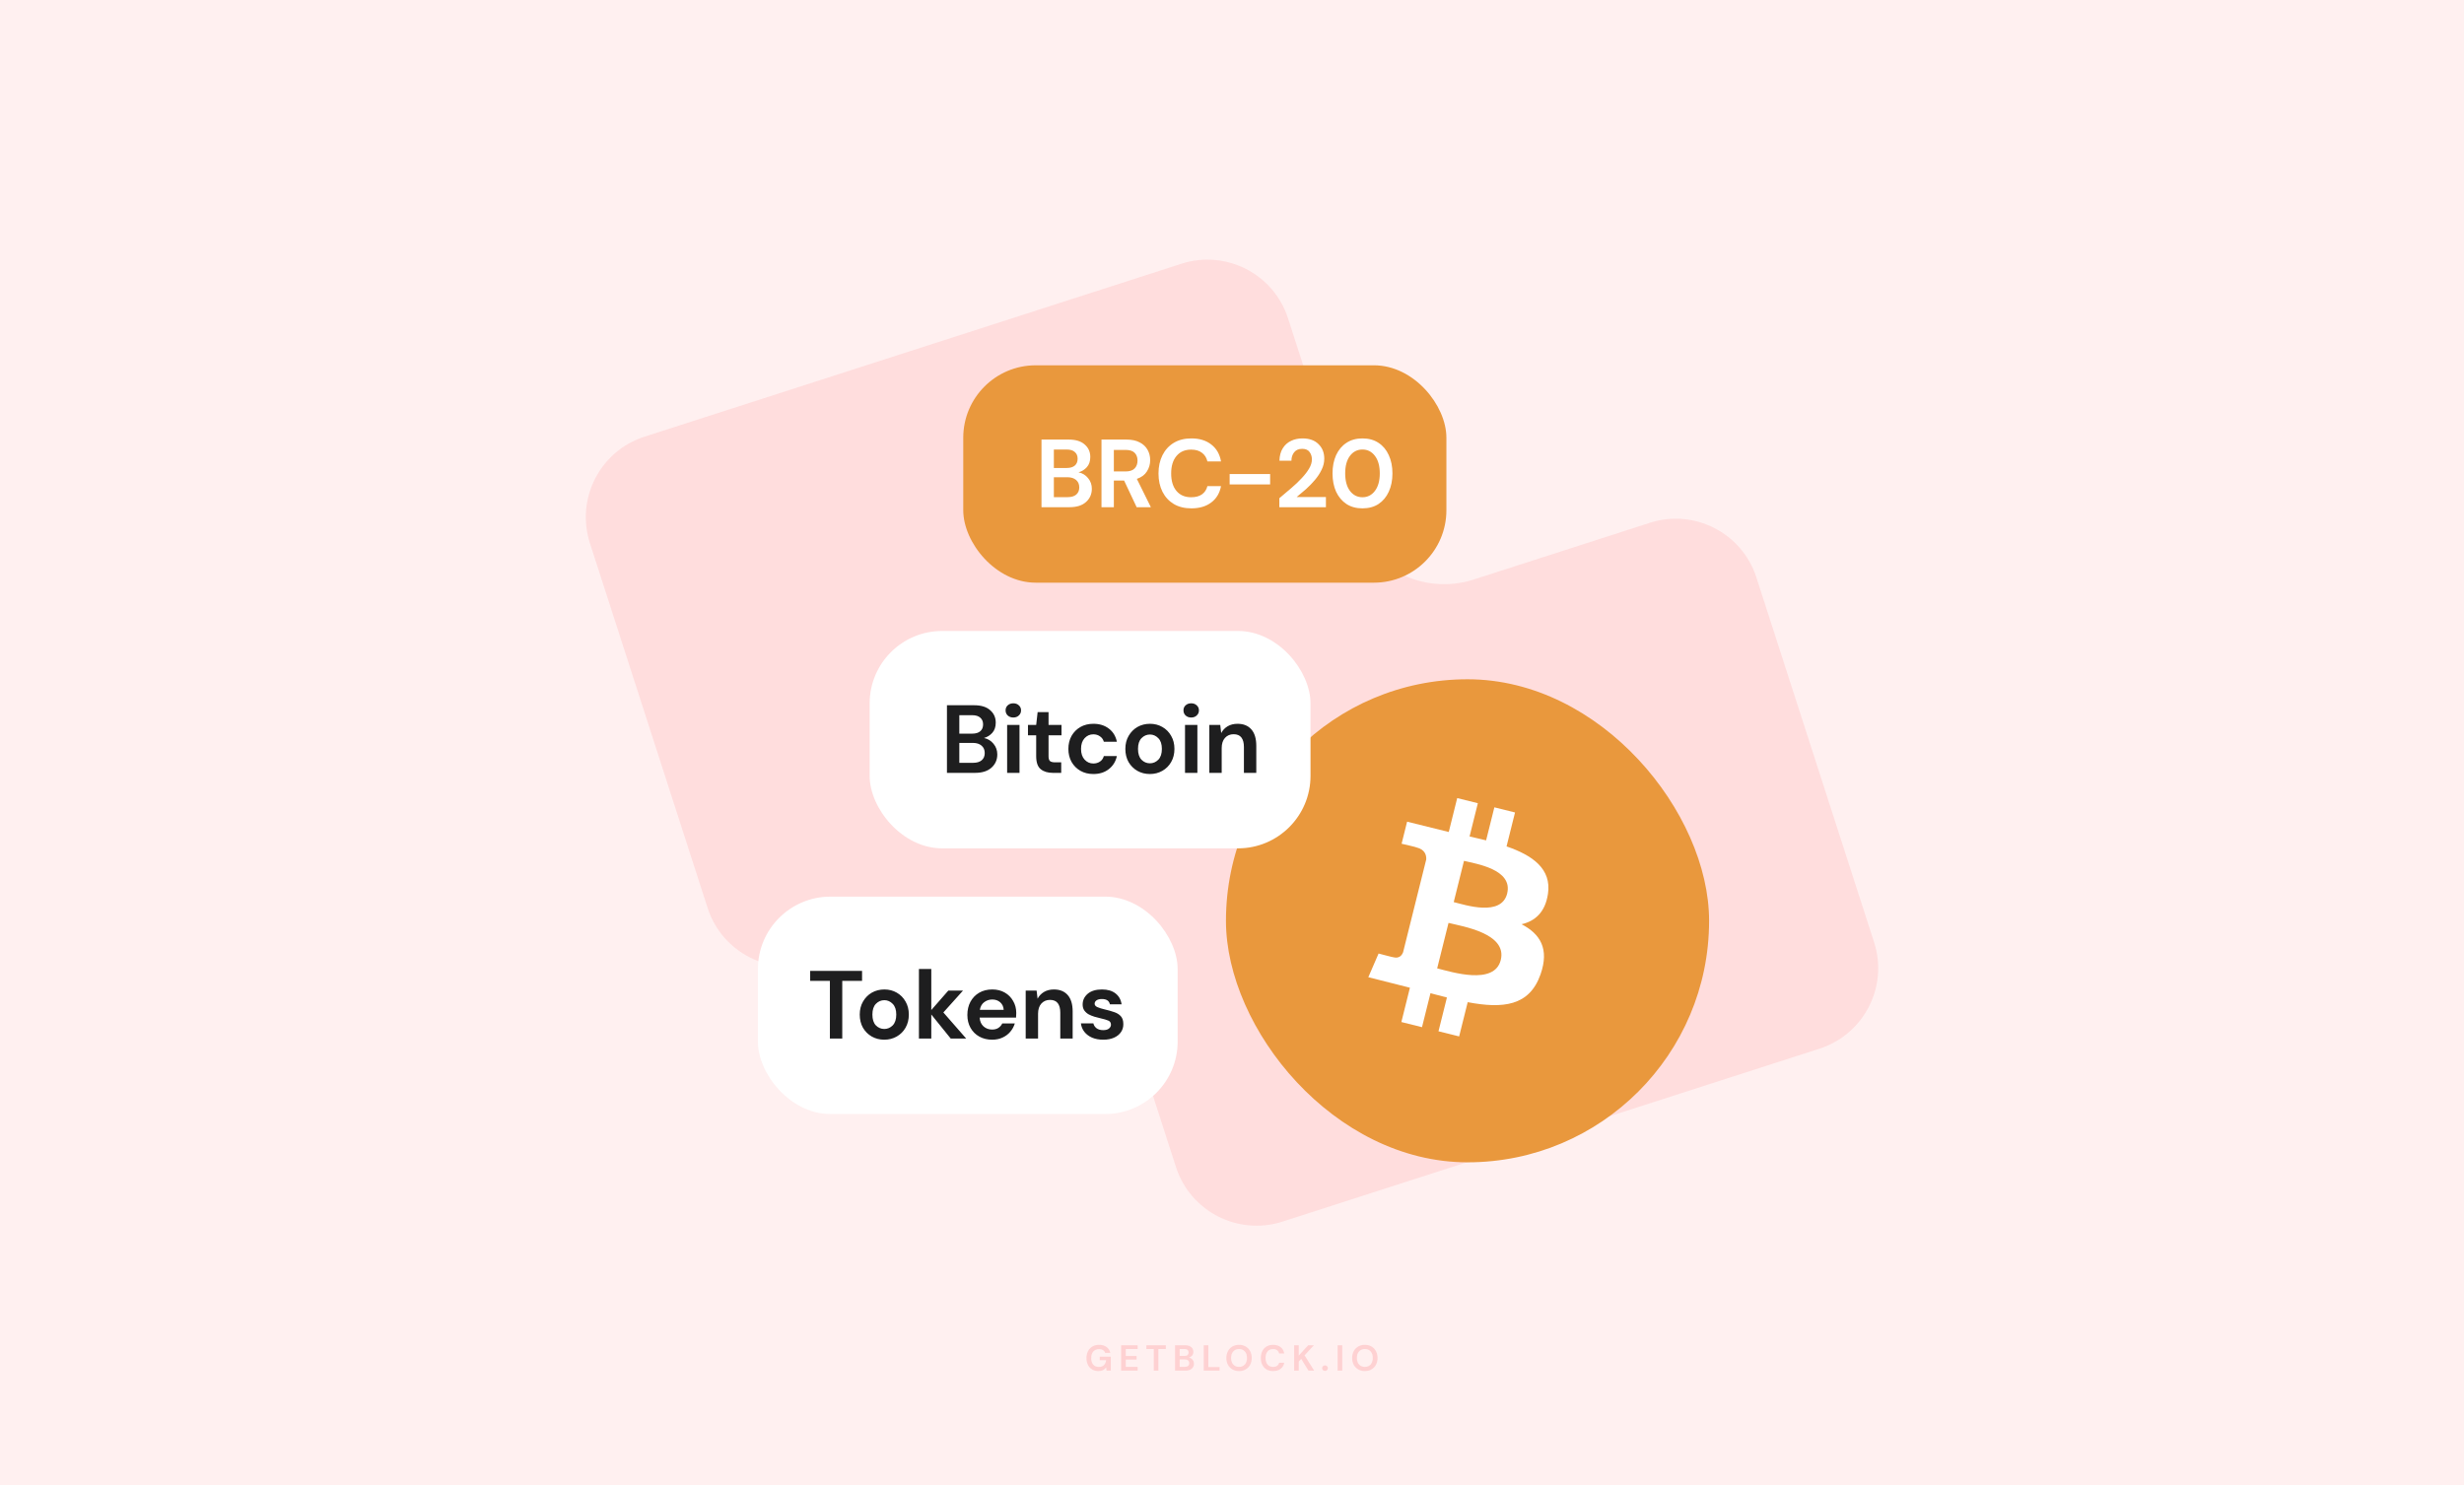
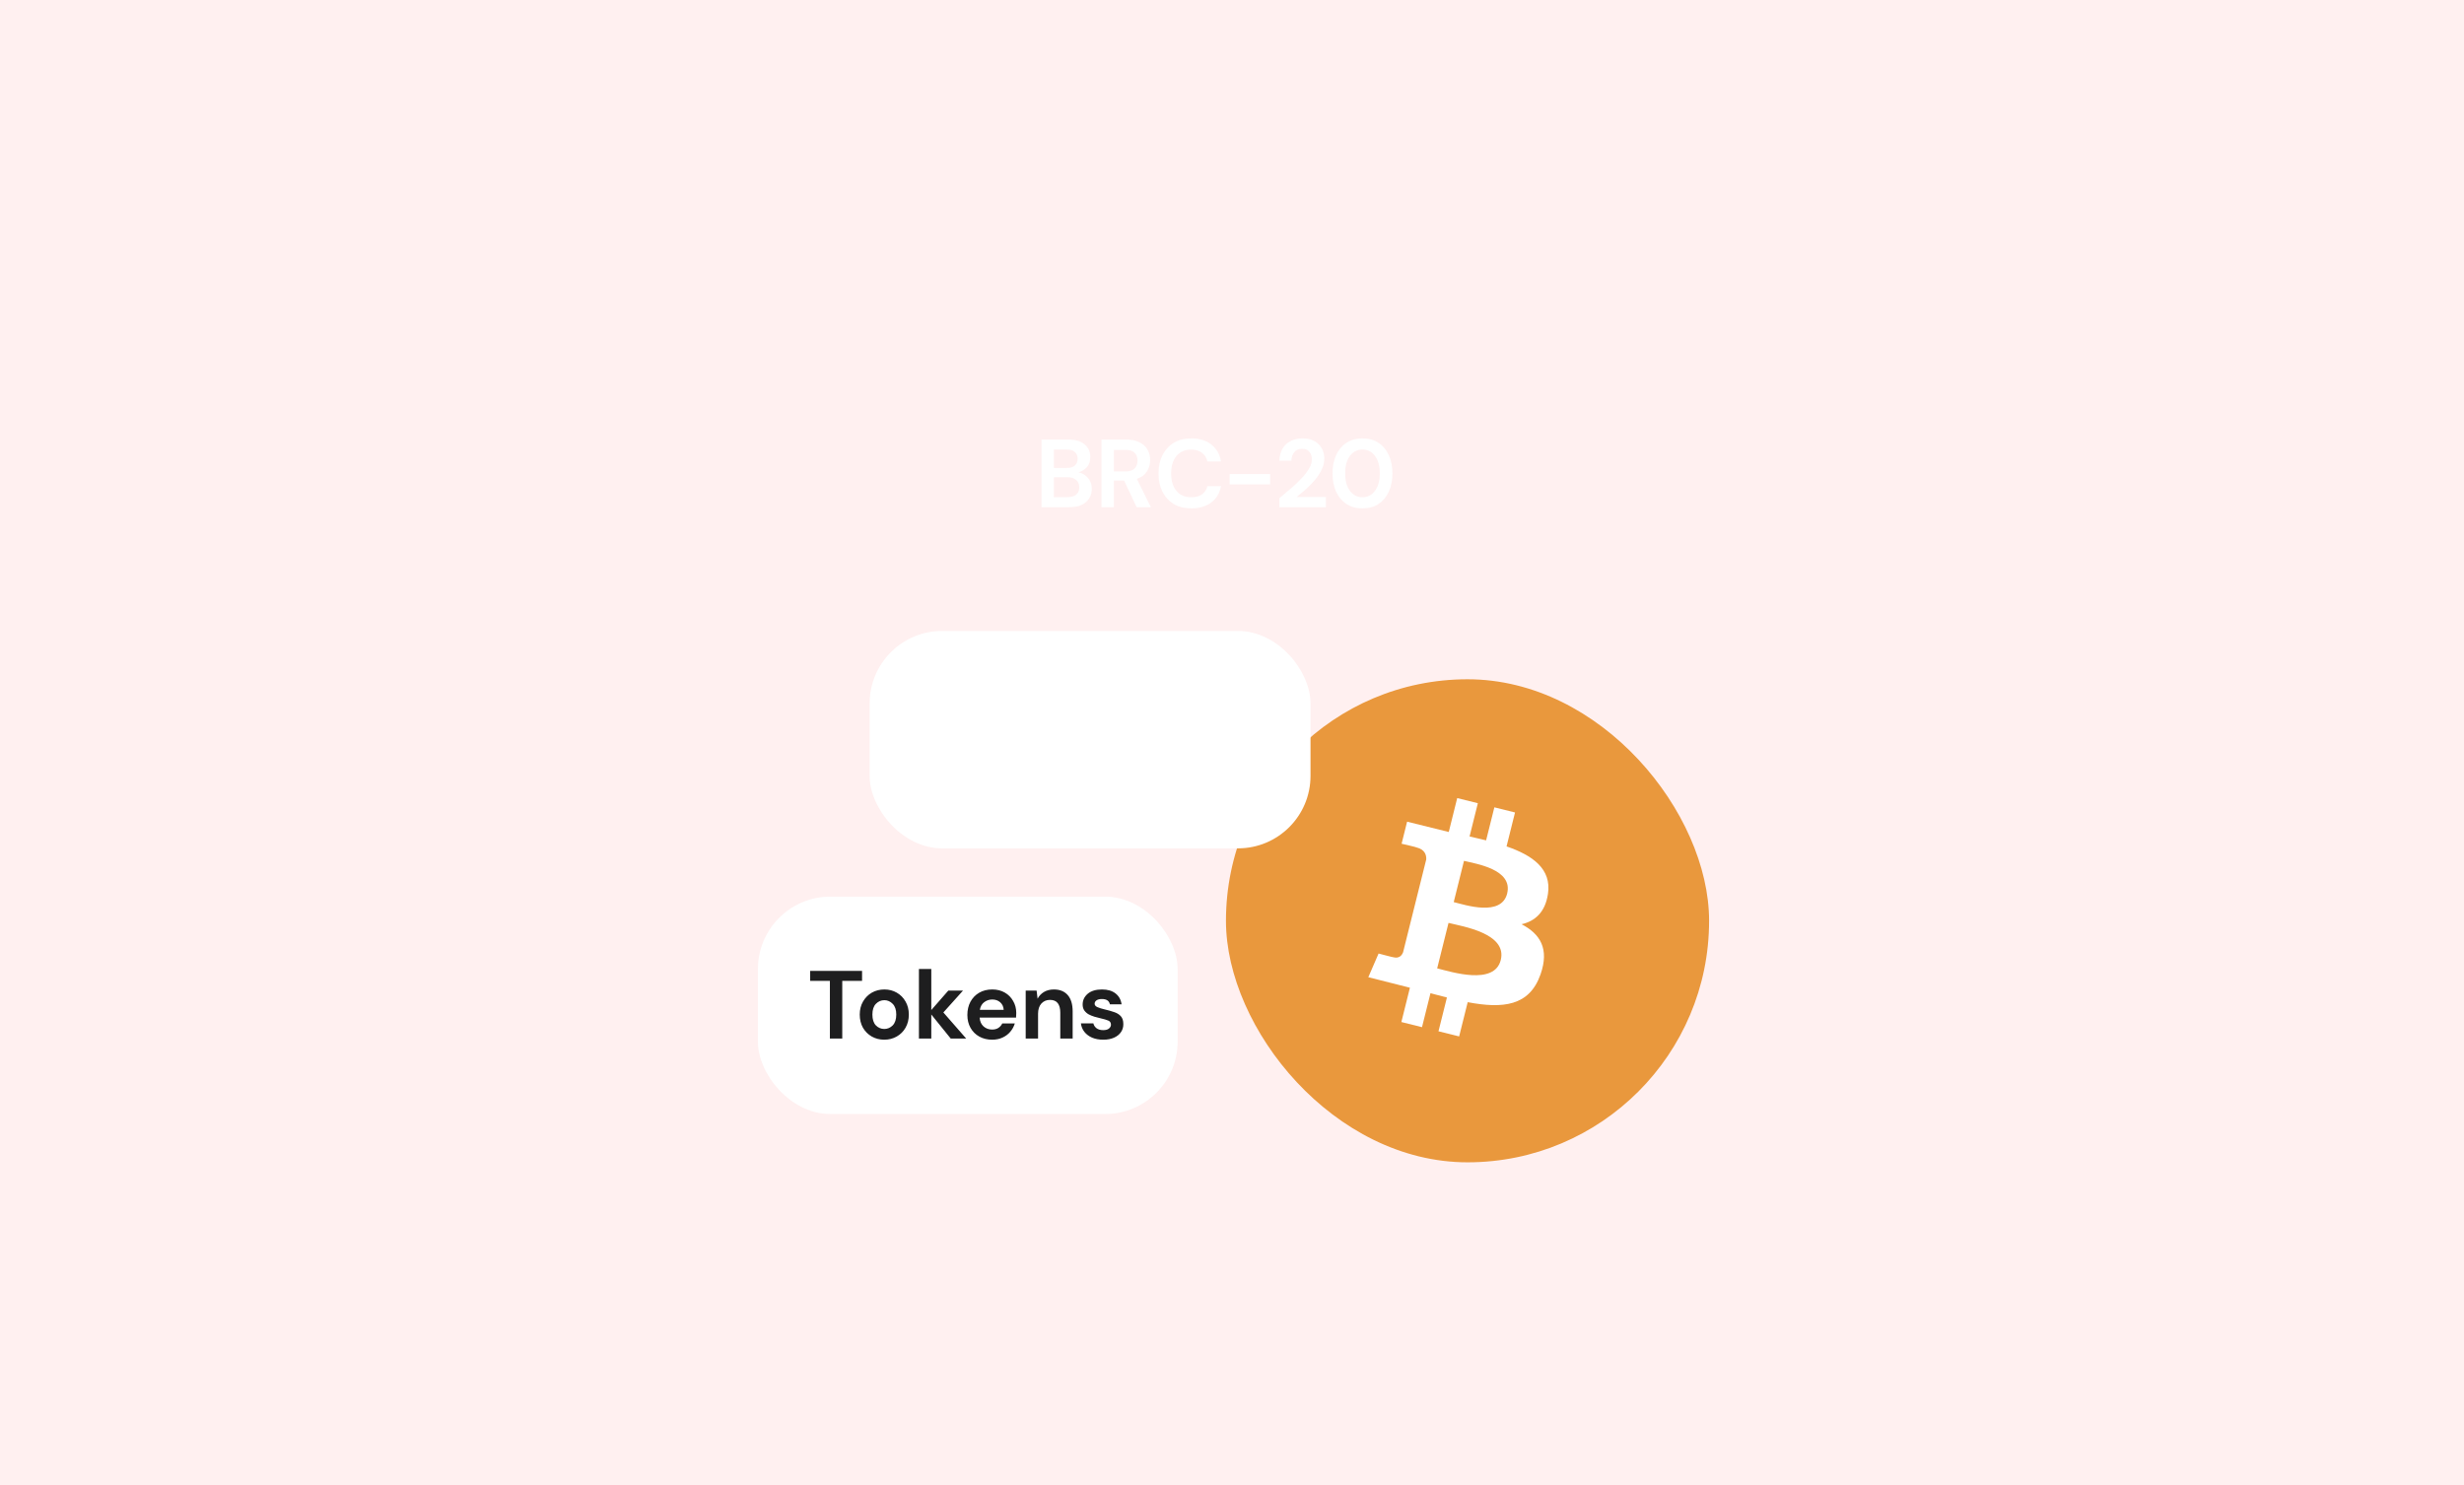
<svg xmlns="http://www.w3.org/2000/svg" width="816" height="492" viewBox="0 0 816 492" fill="none">
  <rect width="816" height="492" fill="#FFF0F0" />
-   <path fill-rule="evenodd" clip-rule="evenodd" d="M213.446 144.638C198.706 149.386 190.608 165.176 195.36 179.905L234.344 300.753C239.096 315.482 254.896 323.574 269.636 318.826L327.928 300.048C344.745 294.631 362.77 303.868 368.194 320.683L389.448 386.568C394.199 401.298 410 409.389 424.74 404.641L602.554 347.362C617.294 342.614 625.392 326.824 620.64 312.095L581.656 191.247C576.904 176.518 561.104 168.426 546.364 173.174L488.072 191.952C471.255 197.369 453.23 188.132 447.806 171.317L426.552 105.432C421.801 90.702 406 82.611 391.26 87.359L213.446 144.638Z" fill="#FFDDDD" />
-   <path opacity="0.16" d="M363.747 454.144C362.955 454.144 362.263 453.964 361.671 453.604C361.079 453.244 360.619 452.744 360.291 452.104C359.963 451.456 359.799 450.704 359.799 449.848C359.799 448.984 359.967 448.224 360.303 447.568C360.647 446.904 361.131 446.388 361.755 446.02C362.387 445.644 363.135 445.456 363.999 445.456C364.983 445.456 365.799 445.692 366.447 446.164C367.095 446.636 367.515 447.288 367.707 448.12H365.991C365.863 447.728 365.631 447.424 365.295 447.208C364.959 446.984 364.527 446.872 363.999 446.872C363.159 446.872 362.511 447.14 362.055 447.676C361.599 448.204 361.371 448.932 361.371 449.86C361.371 450.788 361.595 451.508 362.043 452.02C362.499 452.524 363.115 452.776 363.891 452.776C364.651 452.776 365.223 452.572 365.607 452.164C365.999 451.748 366.235 451.204 366.315 450.532H364.191V449.38H367.863V454H366.447L366.327 452.896C366.055 453.296 365.715 453.604 365.307 453.82C364.899 454.036 364.379 454.144 363.747 454.144ZM371.277 454V445.6H376.761V446.836H372.813V449.14H376.401V450.34H372.813V452.764H376.761V454H371.277ZM382.09 454V446.836H379.642V445.6H386.086V446.836H383.626V454H382.09ZM389.144 454V445.6H392.516C393.388 445.6 394.052 445.804 394.508 446.212C394.972 446.612 395.204 447.128 395.204 447.76C395.204 448.288 395.06 448.712 394.772 449.032C394.492 449.344 394.148 449.556 393.74 449.668C394.22 449.764 394.616 450.004 394.928 450.388C395.24 450.764 395.396 451.204 395.396 451.708C395.396 452.372 395.156 452.92 394.676 453.352C394.196 453.784 393.516 454 392.636 454H389.144ZM390.68 449.128H392.288C392.72 449.128 393.052 449.028 393.284 448.828C393.516 448.628 393.632 448.344 393.632 447.976C393.632 447.624 393.516 447.348 393.284 447.148C393.06 446.94 392.72 446.836 392.264 446.836H390.68V449.128ZM390.68 452.752H392.396C392.852 452.752 393.204 452.648 393.452 452.44C393.708 452.224 393.836 451.924 393.836 451.54C393.836 451.148 393.704 450.84 393.44 450.616C393.176 450.392 392.82 450.28 392.372 450.28H390.68V452.752ZM398.634 454V445.6H400.17V452.8H403.89V454H398.634ZM410.338 454.144C409.498 454.144 408.762 453.96 408.13 453.592C407.506 453.224 407.014 452.716 406.654 452.068C406.302 451.412 406.126 450.656 406.126 449.8C406.126 448.944 406.302 448.192 406.654 447.544C407.014 446.888 407.506 446.376 408.13 446.008C408.762 445.64 409.498 445.456 410.338 445.456C411.17 445.456 411.902 445.64 412.534 446.008C413.166 446.376 413.658 446.888 414.01 447.544C414.362 448.192 414.538 448.944 414.538 449.8C414.538 450.656 414.362 451.412 414.01 452.068C413.658 452.716 413.166 453.224 412.534 453.592C411.902 453.96 411.17 454.144 410.338 454.144ZM410.338 452.764C411.138 452.764 411.774 452.5 412.246 451.972C412.726 451.444 412.966 450.72 412.966 449.8C412.966 448.88 412.726 448.156 412.246 447.628C411.774 447.1 411.138 446.836 410.338 446.836C409.538 446.836 408.898 447.1 408.418 447.628C407.938 448.156 407.698 448.88 407.698 449.8C407.698 450.72 407.938 451.444 408.418 451.972C408.898 452.5 409.538 452.764 410.338 452.764ZM421.618 454.144C420.77 454.144 420.042 453.964 419.434 453.604C418.826 453.236 418.358 452.728 418.03 452.08C417.702 451.424 417.538 450.668 417.538 449.812C417.538 448.956 417.702 448.2 418.03 447.544C418.358 446.888 418.826 446.376 419.434 446.008C420.042 445.64 420.77 445.456 421.618 445.456C422.626 445.456 423.45 445.708 424.09 446.212C424.738 446.708 425.142 447.408 425.302 448.312H423.61C423.506 447.856 423.282 447.5 422.938 447.244C422.602 446.98 422.154 446.848 421.594 446.848C420.818 446.848 420.21 447.112 419.77 447.64C419.33 448.168 419.11 448.892 419.11 449.812C419.11 450.732 419.33 451.456 419.77 451.984C420.21 452.504 420.818 452.764 421.594 452.764C422.154 452.764 422.602 452.644 422.938 452.404C423.282 452.156 423.506 451.816 423.61 451.384H425.302C425.142 452.248 424.738 452.924 424.09 453.412C423.45 453.9 422.626 454.144 421.618 454.144ZM428.582 454V445.6H430.118V448.996L433.226 445.6H435.122L432.026 448.936L435.206 454H433.322L430.922 450.112L430.118 450.988V454H428.582ZM438.802 454.084C438.522 454.084 438.29 453.996 438.106 453.82C437.93 453.644 437.842 453.432 437.842 453.184C437.842 452.928 437.93 452.712 438.106 452.536C438.29 452.36 438.522 452.272 438.802 452.272C439.082 452.272 439.31 452.36 439.486 452.536C439.67 452.712 439.762 452.928 439.762 453.184C439.762 453.432 439.67 453.644 439.486 453.82C439.31 453.996 439.082 454.084 438.802 454.084ZM442.98 454V445.6H444.516V454H442.98ZM452 454.144C451.16 454.144 450.424 453.96 449.792 453.592C449.168 453.224 448.676 452.716 448.316 452.068C447.964 451.412 447.788 450.656 447.788 449.8C447.788 448.944 447.964 448.192 448.316 447.544C448.676 446.888 449.168 446.376 449.792 446.008C450.424 445.64 451.16 445.456 452 445.456C452.832 445.456 453.564 445.64 454.196 446.008C454.828 446.376 455.32 446.888 455.672 447.544C456.024 448.192 456.2 448.944 456.2 449.8C456.2 450.656 456.024 451.412 455.672 452.068C455.32 452.716 454.828 453.224 454.196 453.592C453.564 453.96 452.832 454.144 452 454.144ZM452 452.764C452.8 452.764 453.436 452.5 453.908 451.972C454.388 451.444 454.628 450.72 454.628 449.8C454.628 448.88 454.388 448.156 453.908 447.628C453.436 447.1 452.8 446.836 452 446.836C451.2 446.836 450.56 447.1 450.08 447.628C449.6 448.156 449.36 448.88 449.36 449.8C449.36 450.72 449.6 451.444 450.08 451.972C450.56 452.5 451.2 452.764 452 452.764Z" fill="#F43137" />
  <rect x="406" y="225" width="160" height="160" rx="80" fill="#E9983D" />
  <path d="M512.637 296.088C513.877 287.793 507.56 283.333 498.923 280.358L501.728 269.121L494.886 267.417L492.153 278.358C490.356 277.911 488.51 277.485 486.674 277.069L489.417 266.055L482.582 264.351L479.785 275.583L465.988 272.166L464.167 279.473C464.167 279.473 469.243 280.636 469.136 280.708C471.906 281.4 472.409 283.233 472.324 284.687L464.647 315.47C464.308 316.311 463.449 317.573 461.513 317.091C461.582 317.19 456.541 315.844 456.541 315.844L453.145 323.686L466.921 327.164L464.09 338.532L470.922 340.236L473.728 328.991C475.598 329.497 477.406 329.964 479.177 330.404L476.383 341.598L483.224 343.302L486.056 331.956C497.721 334.163 506.494 333.273 510.181 322.73C513.156 314.236 510.035 309.336 503.897 306.14C508.367 305.105 511.733 302.166 512.632 296.092L512.637 296.088ZM497.003 318.006C494.883 326.5 480.586 321.91 475.946 320.756L479.703 305.698C484.34 306.855 499.208 309.147 497.005 318.005L497.003 318.006ZM499.125 295.968C497.196 303.698 485.291 299.77 481.427 298.807L484.828 285.146C488.693 286.111 501.131 287.907 499.12 295.967" fill="white" />
  <rect x="251" y="297" width="139" height="72" rx="24" fill="white" />
  <path d="M274.833 344V324.896H268.305V321.6H285.489V324.896H278.929V344H274.833ZM292.848 344.384C291.312 344.384 289.925 344.032 288.688 343.328C287.472 342.624 286.501 341.653 285.776 340.416C285.072 339.157 284.72 337.707 284.72 336.064C284.72 334.421 285.083 332.981 285.808 331.744C286.533 330.485 287.504 329.504 288.72 328.8C289.957 328.096 291.344 327.744 292.88 327.744C294.395 327.744 295.76 328.096 296.976 328.8C298.213 329.504 299.184 330.485 299.888 331.744C300.613 332.981 300.976 334.421 300.976 336.064C300.976 337.707 300.613 339.157 299.888 340.416C299.184 341.653 298.213 342.624 296.976 343.328C295.739 344.032 294.363 344.384 292.848 344.384ZM292.848 340.832C293.915 340.832 294.843 340.437 295.632 339.648C296.421 338.837 296.816 337.643 296.816 336.064C296.816 334.485 296.421 333.301 295.632 332.512C294.843 331.701 293.925 331.296 292.88 331.296C291.792 331.296 290.853 331.701 290.064 332.512C289.296 333.301 288.912 334.485 288.912 336.064C288.912 337.643 289.296 338.837 290.064 339.648C290.853 340.437 291.781 340.832 292.848 340.832ZM304.318 344V320.96H308.414V334.56L314.046 328.128H318.91L312.414 335.36L319.966 344H314.846L308.414 336.032V344H304.318ZM328.585 344.384C326.985 344.384 325.566 344.043 324.329 343.36C323.092 342.677 322.121 341.717 321.417 340.48C320.713 339.243 320.361 337.813 320.361 336.192C320.361 334.549 320.702 333.088 321.385 331.808C322.089 330.528 323.049 329.536 324.265 328.832C325.502 328.107 326.953 327.744 328.617 327.744C330.174 327.744 331.55 328.085 332.745 328.768C333.94 329.451 334.868 330.389 335.529 331.584C336.212 332.757 336.553 334.069 336.553 335.52C336.553 335.755 336.542 336 336.521 336.256C336.521 336.512 336.51 336.779 336.489 337.056H324.425C324.51 338.293 324.937 339.264 325.705 339.968C326.494 340.672 327.444 341.024 328.553 341.024C329.385 341.024 330.078 340.843 330.633 340.48C331.209 340.096 331.636 339.605 331.913 339.008H336.073C335.774 340.011 335.273 340.928 334.569 341.76C333.886 342.571 333.033 343.211 332.009 343.68C331.006 344.149 329.865 344.384 328.585 344.384ZM328.617 331.072C327.614 331.072 326.729 331.36 325.961 331.936C325.193 332.491 324.702 333.344 324.489 334.496H332.393C332.329 333.451 331.945 332.619 331.241 332C330.537 331.381 329.662 331.072 328.617 331.072ZM339.678 344V328.128H343.294L343.614 330.816C344.105 329.877 344.809 329.131 345.726 328.576C346.665 328.021 347.763 327.744 349.022 327.744C350.985 327.744 352.51 328.363 353.598 329.6C354.686 330.837 355.23 332.651 355.23 335.04V344H351.134V335.424C351.134 334.059 350.857 333.013 350.302 332.288C349.747 331.563 348.883 331.2 347.71 331.2C346.558 331.2 345.609 331.605 344.862 332.416C344.137 333.227 343.774 334.357 343.774 335.808V344H339.678ZM365.387 344.384C363.979 344.384 362.742 344.16 361.675 343.712C360.608 343.243 359.755 342.603 359.115 341.792C358.475 340.981 358.091 340.043 357.963 338.976H362.091C362.219 339.595 362.56 340.128 363.115 340.576C363.691 341.003 364.427 341.216 365.323 341.216C366.219 341.216 366.87 341.035 367.275 340.672C367.702 340.309 367.915 339.893 367.915 339.424C367.915 338.741 367.616 338.283 367.019 338.048C366.422 337.792 365.59 337.547 364.523 337.312C363.84 337.163 363.147 336.981 362.443 336.768C361.739 336.555 361.088 336.288 360.491 335.968C359.915 335.627 359.446 335.2 359.083 334.688C358.72 334.155 358.539 333.504 358.539 332.736C358.539 331.328 359.094 330.144 360.203 329.184C361.334 328.224 362.912 327.744 364.939 327.744C366.816 327.744 368.31 328.181 369.419 329.056C370.55 329.931 371.222 331.136 371.435 332.672H367.563C367.328 331.499 366.443 330.912 364.907 330.912C364.139 330.912 363.542 331.061 363.115 331.36C362.71 331.659 362.507 332.032 362.507 332.48C362.507 332.949 362.816 333.323 363.435 333.6C364.054 333.877 364.875 334.133 365.899 334.368C367.008 334.624 368.022 334.912 368.939 335.232C369.878 335.531 370.624 335.989 371.179 336.608C371.734 337.205 372.011 338.069 372.011 339.2C372.032 340.181 371.776 341.067 371.243 341.856C370.71 342.645 369.942 343.264 368.939 343.712C367.936 344.16 366.752 344.384 365.387 344.384Z" fill="#1E1E1F" />
-   <rect x="319" y="121" width="160" height="72" rx="24" fill="#E9983D" />
  <path d="M344.91 168V145.6H353.902C356.227 145.6 357.998 146.144 359.214 147.232C360.451 148.299 361.07 149.675 361.07 151.36C361.07 152.768 360.686 153.899 359.918 154.752C359.171 155.584 358.254 156.149 357.166 156.448C358.446 156.704 359.502 157.344 360.334 158.368C361.166 159.371 361.582 160.544 361.582 161.888C361.582 163.659 360.942 165.12 359.662 166.272C358.382 167.424 356.568 168 354.222 168H344.91ZM349.006 155.008H353.294C354.446 155.008 355.331 154.741 355.95 154.208C356.568 153.675 356.878 152.917 356.878 151.936C356.878 150.997 356.568 150.261 355.95 149.728C355.352 149.173 354.446 148.896 353.23 148.896H349.006V155.008ZM349.006 164.672H353.582C354.798 164.672 355.736 164.395 356.398 163.84C357.08 163.264 357.422 162.464 357.422 161.44C357.422 160.395 357.07 159.573 356.366 158.976C355.662 158.379 354.712 158.08 353.518 158.08H349.006V164.672ZM364.777 168V145.6H373.001C374.793 145.6 376.265 145.909 377.417 146.528C378.591 147.125 379.465 147.947 380.041 148.992C380.617 150.016 380.905 151.157 380.905 152.416C380.905 153.781 380.543 155.029 379.817 156.16C379.113 157.291 378.004 158.112 376.489 158.624L381.129 168H376.425L372.265 159.168H368.873V168H364.777ZM368.873 156.16H372.745C374.111 156.16 375.113 155.829 375.753 155.168C376.393 154.507 376.713 153.632 376.713 152.544C376.713 151.477 376.393 150.624 375.753 149.984C375.135 149.344 374.121 149.024 372.713 149.024H368.873V156.16ZM394.539 168.384C392.277 168.384 390.336 167.904 388.715 166.944C387.093 165.963 385.845 164.608 384.971 162.88C384.096 161.131 383.659 159.115 383.659 156.832C383.659 154.549 384.096 152.533 384.971 150.784C385.845 149.035 387.093 147.669 388.715 146.688C390.336 145.707 392.277 145.216 394.539 145.216C397.227 145.216 399.424 145.888 401.131 147.232C402.859 148.555 403.936 150.421 404.363 152.832H399.851C399.573 151.616 398.976 150.667 398.059 149.984C397.163 149.28 395.968 148.928 394.475 148.928C392.405 148.928 390.784 149.632 389.611 151.04C388.437 152.448 387.851 154.379 387.851 156.832C387.851 159.285 388.437 161.216 389.611 162.624C390.784 164.011 392.405 164.704 394.475 164.704C395.968 164.704 397.163 164.384 398.059 163.744C398.976 163.083 399.573 162.176 399.851 161.024H404.363C403.936 163.328 402.859 165.131 401.131 166.432C399.424 167.733 397.227 168.384 394.539 168.384ZM407.22 160.448V157.024H420.628V160.448H407.22ZM423.679 168V165.024C425.045 163.893 426.367 162.773 427.647 161.664C428.949 160.555 430.101 159.456 431.103 158.368C432.127 157.28 432.938 156.224 433.535 155.2C434.154 154.155 434.463 153.141 434.463 152.16C434.463 151.243 434.207 150.432 433.695 149.728C433.205 149.024 432.383 148.672 431.231 148.672C430.058 148.672 429.173 149.056 428.575 149.824C427.978 150.592 427.679 151.52 427.679 152.608H423.711C423.754 150.965 424.117 149.6 424.799 148.512C425.482 147.403 426.389 146.581 427.519 146.048C428.65 145.493 429.919 145.216 431.327 145.216C433.61 145.216 435.381 145.845 436.639 147.104C437.919 148.341 438.559 149.952 438.559 151.936C438.559 153.173 438.271 154.379 437.695 155.552C437.141 156.725 436.405 157.856 435.487 158.944C434.57 160.032 433.578 161.056 432.511 162.016C431.445 162.955 430.41 163.829 429.407 164.64H439.103V168H423.679ZM451.212 168.384C449.143 168.384 447.372 167.904 445.9 166.944C444.428 165.963 443.287 164.608 442.476 162.88C441.687 161.131 441.292 159.104 441.292 156.8C441.292 154.517 441.687 152.501 442.476 150.752C443.287 149.003 444.428 147.648 445.9 146.688C447.372 145.707 449.143 145.216 451.212 145.216C453.282 145.216 455.052 145.707 456.524 146.688C457.996 147.648 459.127 149.003 459.916 150.752C460.727 152.501 461.132 154.517 461.132 156.8C461.132 159.104 460.727 161.131 459.916 162.88C459.127 164.608 457.996 165.963 456.524 166.944C455.052 167.904 453.282 168.384 451.212 168.384ZM451.212 164.704C452.898 164.704 454.274 164 455.34 162.592C456.407 161.184 456.94 159.253 456.94 156.8C456.94 154.347 456.407 152.416 455.34 151.008C454.274 149.6 452.898 148.896 451.212 148.896C449.506 148.896 448.119 149.6 447.052 151.008C446.007 152.416 445.484 154.347 445.484 156.8C445.484 159.253 446.007 161.184 447.052 162.592C448.119 164 449.506 164.704 451.212 164.704Z" fill="white" />
  <rect x="288" y="209" width="146" height="72" rx="24" fill="white" />
-   <path d="M313.601 256V233.6H322.593C324.918 233.6 326.689 234.144 327.905 235.232C329.142 236.299 329.761 237.675 329.761 239.36C329.761 240.768 329.377 241.899 328.609 242.752C327.862 243.584 326.945 244.149 325.857 244.448C327.137 244.704 328.193 245.344 329.025 246.368C329.857 247.371 330.273 248.544 330.273 249.888C330.273 251.659 329.633 253.12 328.353 254.272C327.073 255.424 325.26 256 322.913 256H313.601ZM317.697 243.008H321.985C323.137 243.008 324.022 242.741 324.641 242.208C325.26 241.675 325.569 240.917 325.569 239.936C325.569 238.997 325.26 238.261 324.641 237.728C324.044 237.173 323.137 236.896 321.921 236.896H317.697V243.008ZM317.697 252.672H322.273C323.489 252.672 324.428 252.395 325.089 251.84C325.772 251.264 326.113 250.464 326.113 249.44C326.113 248.395 325.761 247.573 325.057 246.976C324.353 246.379 323.404 246.08 322.209 246.08H317.697V252.672ZM335.58 237.664C334.834 237.664 334.215 237.44 333.724 236.992C333.255 236.544 333.02 235.979 333.02 235.296C333.02 234.613 333.255 234.059 333.724 233.632C334.215 233.184 334.834 232.96 335.58 232.96C336.327 232.96 336.935 233.184 337.404 233.632C337.895 234.059 338.14 234.613 338.14 235.296C338.14 235.979 337.895 236.544 337.404 236.992C336.935 237.44 336.327 237.664 335.58 237.664ZM333.532 256V240.128H337.628V256H333.532ZM348.656 256C346.992 256 345.658 255.595 344.656 254.784C343.653 253.973 343.152 252.533 343.152 250.464V243.552H340.432V240.128H343.152L343.632 235.872H347.248V240.128H351.536V243.552H347.248V250.496C347.248 251.264 347.408 251.797 347.728 252.096C348.069 252.373 348.645 252.512 349.456 252.512H351.44V256H348.656ZM362.102 256.384C360.481 256.384 359.052 256.032 357.814 255.328C356.577 254.624 355.596 253.643 354.87 252.384C354.166 251.125 353.814 249.685 353.814 248.064C353.814 246.443 354.166 245.003 354.87 243.744C355.596 242.485 356.577 241.504 357.814 240.8C359.052 240.096 360.481 239.744 362.102 239.744C364.129 239.744 365.836 240.277 367.222 241.344C368.609 242.389 369.494 243.84 369.878 245.696H365.558C365.345 244.928 364.918 244.331 364.278 243.904C363.66 243.456 362.924 243.232 362.07 243.232C360.94 243.232 359.98 243.659 359.19 244.512C358.401 245.365 358.006 246.549 358.006 248.064C358.006 249.579 358.401 250.763 359.19 251.616C359.98 252.469 360.94 252.896 362.07 252.896C362.924 252.896 363.66 252.683 364.278 252.256C364.918 251.829 365.345 251.221 365.558 250.432H369.878C369.494 252.224 368.609 253.664 367.222 254.752C365.836 255.84 364.129 256.384 362.102 256.384ZM380.81 256.384C379.274 256.384 377.887 256.032 376.65 255.328C375.434 254.624 374.463 253.653 373.738 252.416C373.034 251.157 372.682 249.707 372.682 248.064C372.682 246.421 373.044 244.981 373.77 243.744C374.495 242.485 375.466 241.504 376.682 240.8C377.919 240.096 379.306 239.744 380.842 239.744C382.356 239.744 383.722 240.096 384.938 240.8C386.175 241.504 387.146 242.485 387.85 243.744C388.575 244.981 388.938 246.421 388.938 248.064C388.938 249.707 388.575 251.157 387.85 252.416C387.146 253.653 386.175 254.624 384.938 255.328C383.7 256.032 382.324 256.384 380.81 256.384ZM380.81 252.832C381.876 252.832 382.804 252.437 383.594 251.648C384.383 250.837 384.778 249.643 384.778 248.064C384.778 246.485 384.383 245.301 383.594 244.512C382.804 243.701 381.887 243.296 380.842 243.296C379.754 243.296 378.815 243.701 378.026 244.512C377.258 245.301 376.874 246.485 376.874 248.064C376.874 249.643 377.258 250.837 378.026 251.648C378.815 252.437 379.743 252.832 380.81 252.832ZM394.488 237.664C393.741 237.664 393.123 237.44 392.632 236.992C392.163 236.544 391.928 235.979 391.928 235.296C391.928 234.613 392.163 234.059 392.632 233.632C393.123 233.184 393.741 232.96 394.488 232.96C395.235 232.96 395.843 233.184 396.312 233.632C396.803 234.059 397.048 234.613 397.048 235.296C397.048 235.979 396.803 236.544 396.312 236.992C395.843 237.44 395.235 237.664 394.488 237.664ZM392.44 256V240.128H396.536V256H392.44ZM400.491 256V240.128H404.107L404.427 242.816C404.918 241.877 405.622 241.131 406.539 240.576C407.478 240.021 408.577 239.744 409.835 239.744C411.798 239.744 413.323 240.363 414.411 241.6C415.499 242.837 416.043 244.651 416.043 247.04V256H411.947V247.424C411.947 246.059 411.67 245.013 411.115 244.288C410.561 243.563 409.697 243.2 408.523 243.2C407.371 243.2 406.422 243.605 405.675 244.416C404.95 245.227 404.587 246.357 404.587 247.808V256H400.491Z" fill="#1E1E1F" />
</svg>